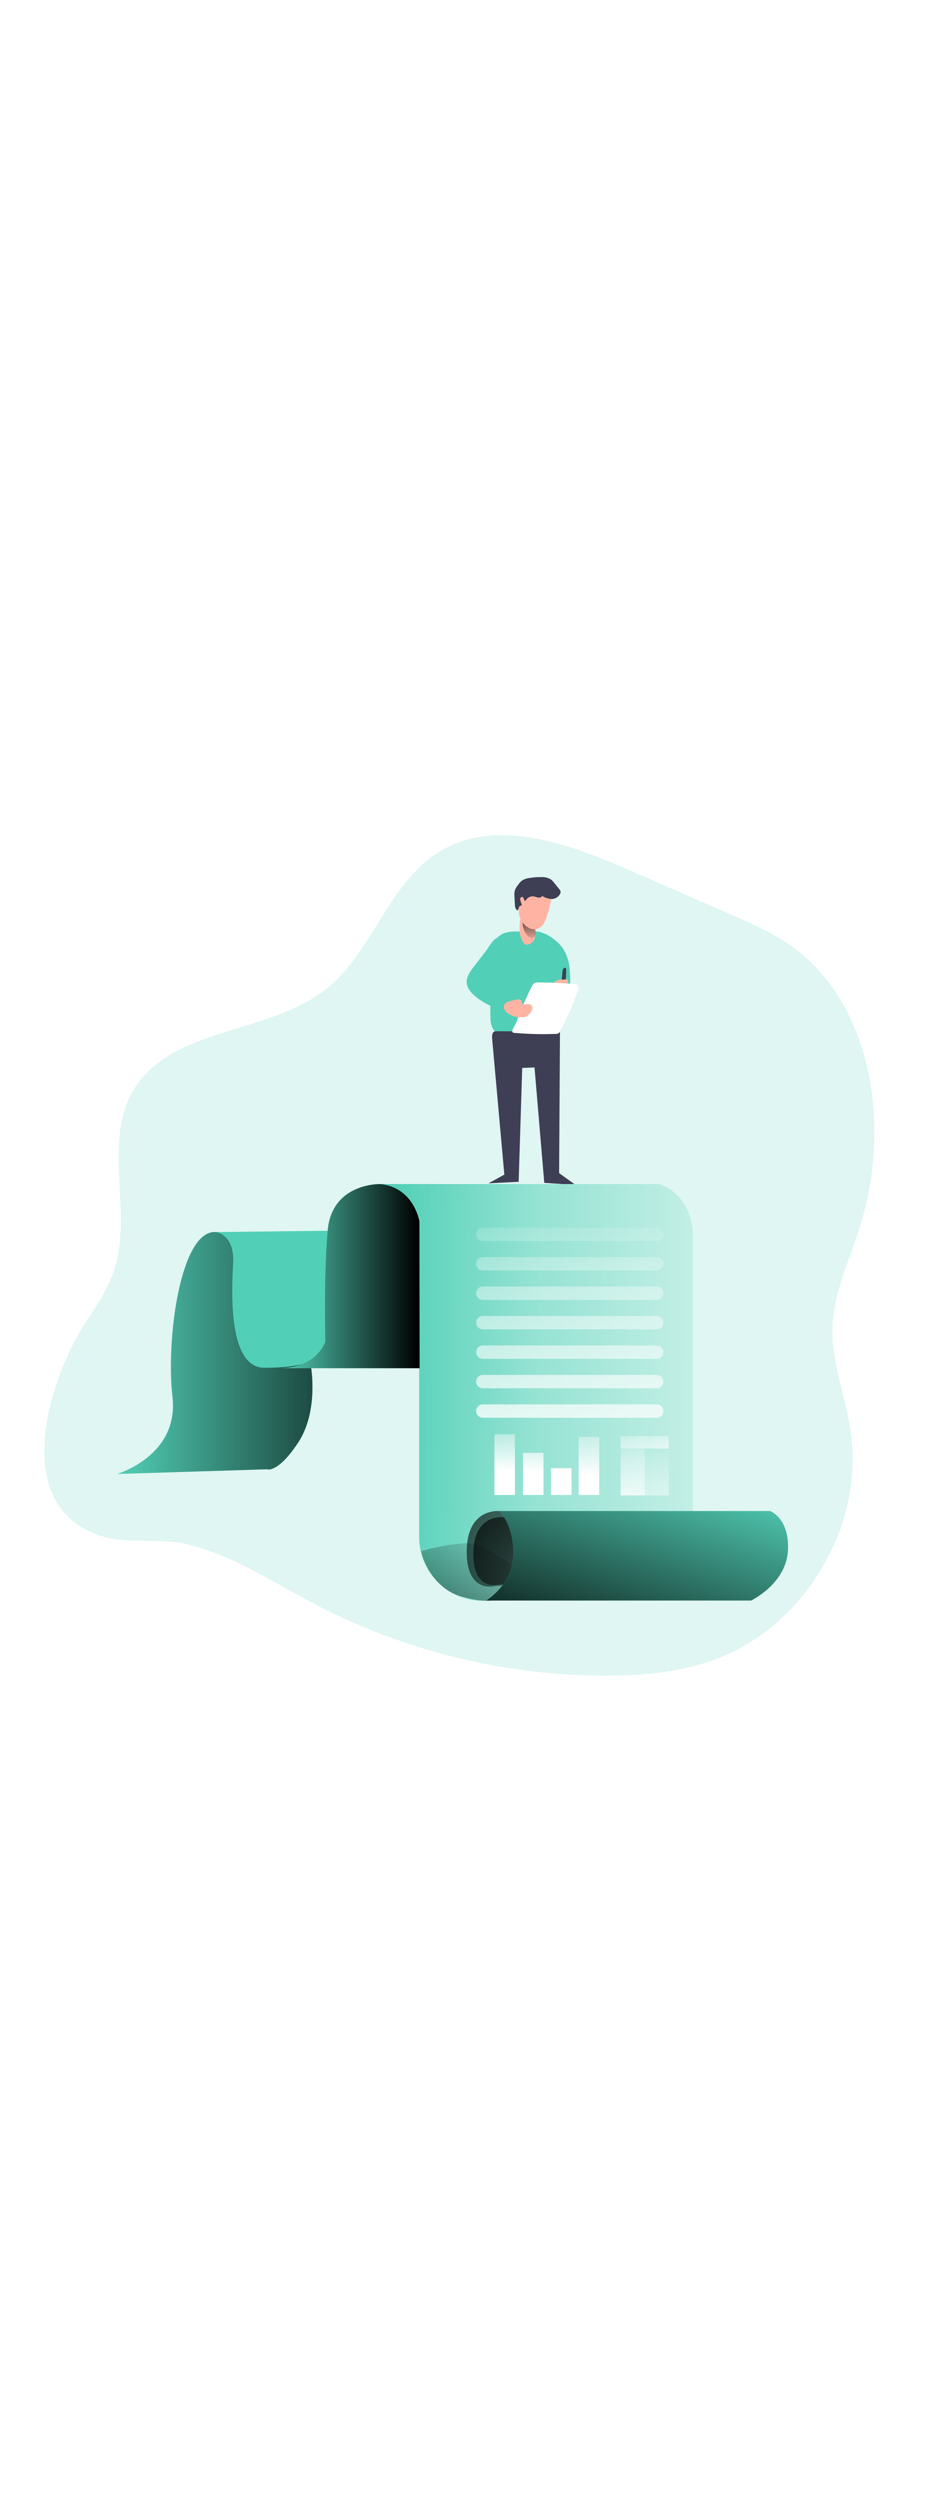
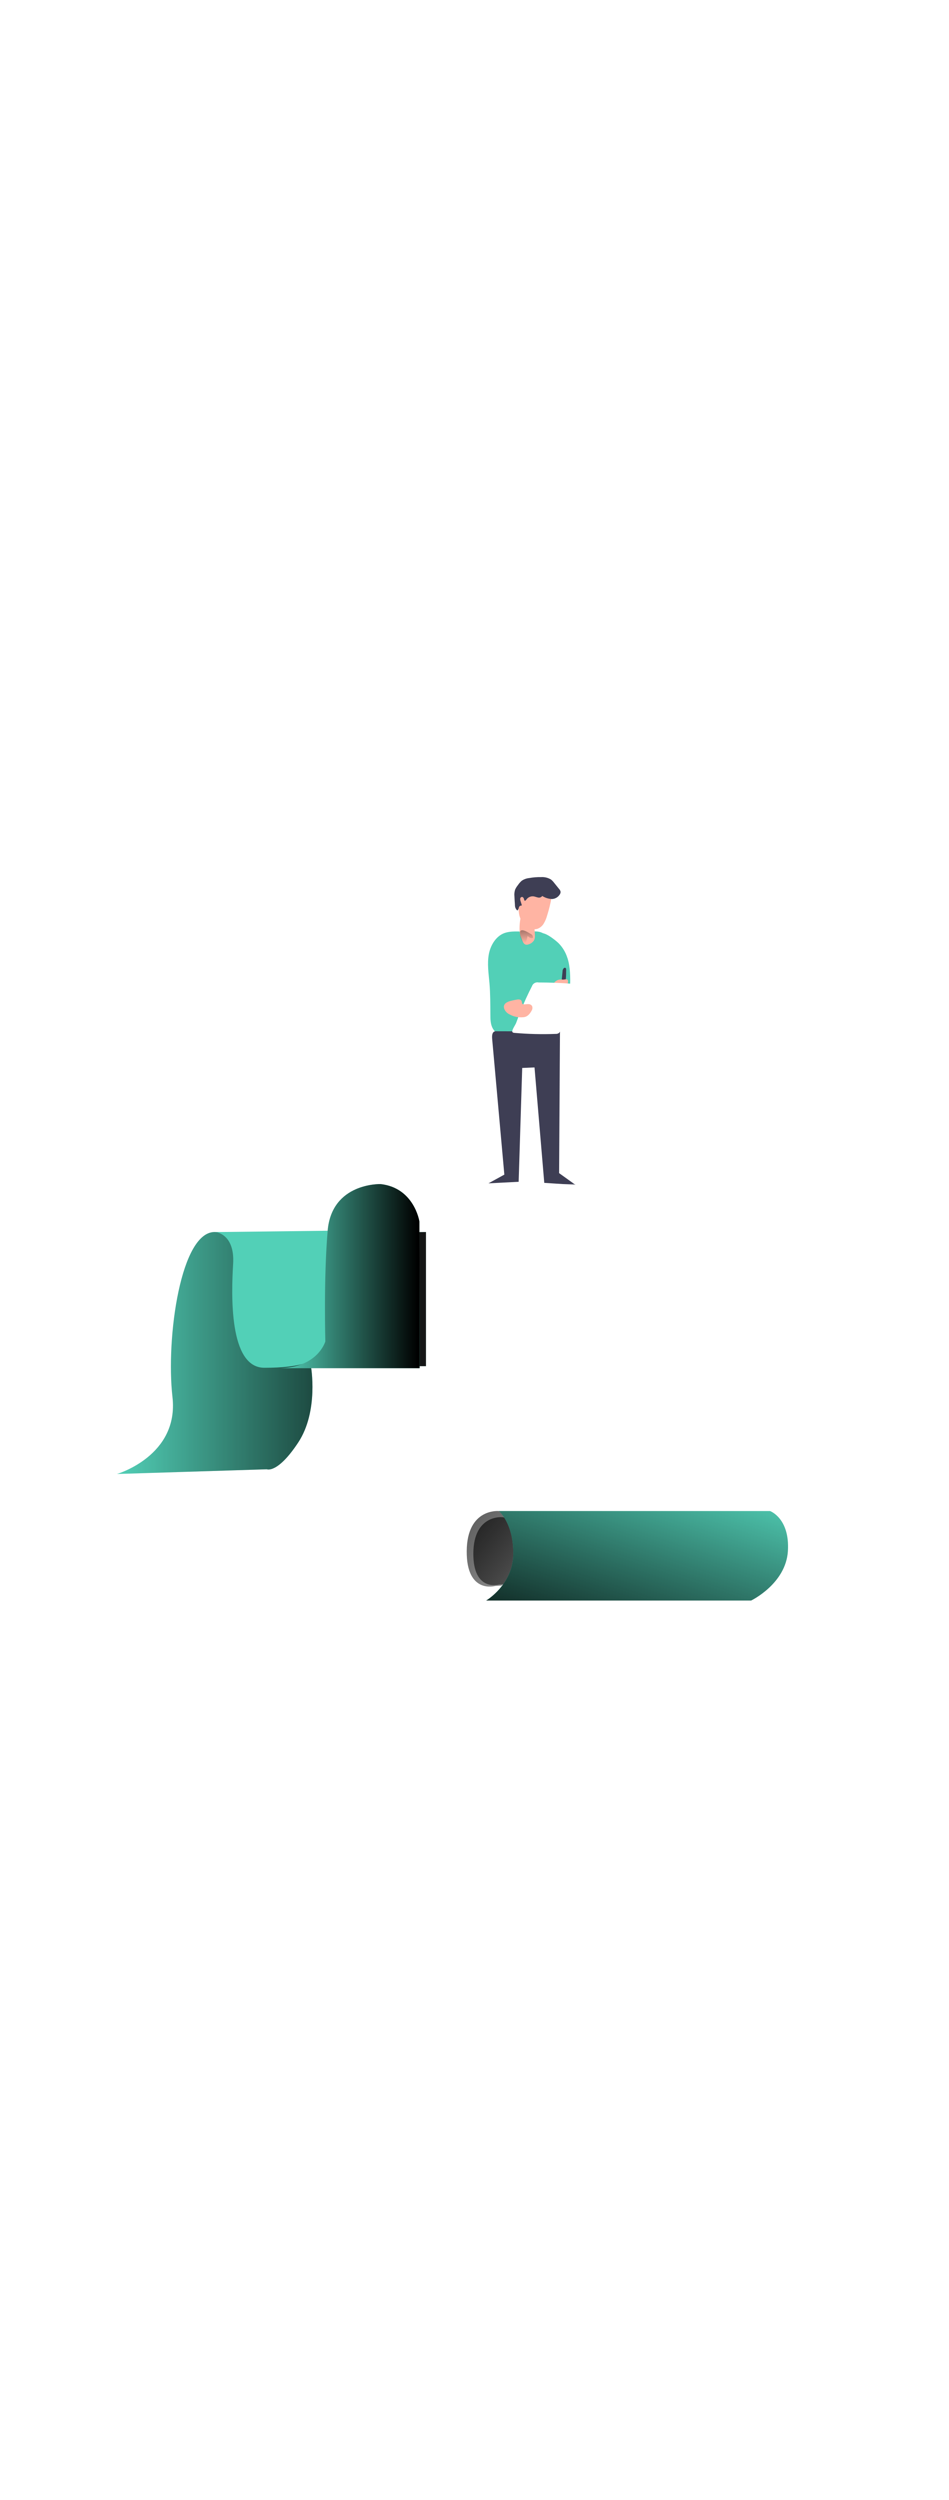
<svg xmlns="http://www.w3.org/2000/svg" xmlns:xlink="http://www.w3.org/1999/xlink" id="_0110_report_analysis_1" viewBox="0 0 500 500" data-imageid="report-analysis-1-90" imageName="Report Analysis 1" class="illustrations_image" style="width: 190px;">
  <defs>
    <style>.cls-1_report-analysis-1-90{fill:url(#linear-gradient);}.cls-1_report-analysis-1-90,.cls-2_report-analysis-1-90,.cls-3_report-analysis-1-90,.cls-4_report-analysis-1-90,.cls-5_report-analysis-1-90,.cls-6_report-analysis-1-90,.cls-7_report-analysis-1-90,.cls-8_report-analysis-1-90,.cls-9_report-analysis-1-90,.cls-10_report-analysis-1-90,.cls-11_report-analysis-1-90,.cls-12_report-analysis-1-90,.cls-13_report-analysis-1-90,.cls-14_report-analysis-1-90,.cls-15_report-analysis-1-90,.cls-16_report-analysis-1-90,.cls-17_report-analysis-1-90,.cls-18_report-analysis-1-90,.cls-19_report-analysis-1-90,.cls-20_report-analysis-1-90,.cls-21_report-analysis-1-90,.cls-22_report-analysis-1-90,.cls-23_report-analysis-1-90,.cls-24_report-analysis-1-90,.cls-25_report-analysis-1-90,.cls-26_report-analysis-1-90,.cls-27_report-analysis-1-90,.cls-28_report-analysis-1-90{stroke-width:0px;}.cls-2_report-analysis-1-90{isolation:isolate;opacity:.18;}.cls-2_report-analysis-1-90,.cls-28_report-analysis-1-90{fill:#68e1fd;}.cls-3_report-analysis-1-90{fill:url(#linear-gradient-11-report-analysis-1-90);}.cls-4_report-analysis-1-90{fill:url(#linear-gradient-12-report-analysis-1-90);}.cls-5_report-analysis-1-90{fill:url(#linear-gradient-13-report-analysis-1-90);}.cls-6_report-analysis-1-90{fill:url(#linear-gradient-10-report-analysis-1-90);}.cls-7_report-analysis-1-90{fill:url(#linear-gradient-17-report-analysis-1-90);}.cls-8_report-analysis-1-90{fill:url(#linear-gradient-16-report-analysis-1-90);}.cls-9_report-analysis-1-90{fill:url(#linear-gradient-19-report-analysis-1-90);}.cls-10_report-analysis-1-90{fill:url(#linear-gradient-15-report-analysis-1-90);}.cls-11_report-analysis-1-90{fill:url(#linear-gradient-23-report-analysis-1-90);}.cls-12_report-analysis-1-90{fill:url(#linear-gradient-21-report-analysis-1-90);}.cls-13_report-analysis-1-90{fill:url(#linear-gradient-18-report-analysis-1-90);}.cls-14_report-analysis-1-90{fill:url(#linear-gradient-14-report-analysis-1-90);}.cls-15_report-analysis-1-90{fill:url(#linear-gradient-22-report-analysis-1-90);}.cls-16_report-analysis-1-90{fill:url(#linear-gradient-20-report-analysis-1-90);}.cls-17_report-analysis-1-90{fill:url(#linear-gradient-4-report-analysis-1-90);}.cls-18_report-analysis-1-90{fill:url(#linear-gradient-2-report-analysis-1-90);}.cls-19_report-analysis-1-90{fill:url(#linear-gradient-3-report-analysis-1-90);}.cls-20_report-analysis-1-90{fill:url(#linear-gradient-8-report-analysis-1-90);}.cls-21_report-analysis-1-90{fill:url(#linear-gradient-9-report-analysis-1-90);}.cls-22_report-analysis-1-90{fill:url(#linear-gradient-7-report-analysis-1-90);}.cls-23_report-analysis-1-90{fill:url(#linear-gradient-5-report-analysis-1-90);}.cls-24_report-analysis-1-90{fill:url(#linear-gradient-6-report-analysis-1-90);}.cls-25_report-analysis-1-90{fill:#3e3e54;}.cls-26_report-analysis-1-90{fill:#fff;}.cls-27_report-analysis-1-90{fill:#ffb4a3;}</style>
    <linearGradient id="linear-gradient-report-analysis-1-90" x1="789.08" y1="1667.75" x2="760.34" y2="1659.77" gradientTransform="translate(-518.31 1782.05) scale(1 -1)" gradientUnits="userSpaceOnUse">
      <stop offset="0" stop-color="#000" stop-opacity="0" />
      <stop offset=".99" stop-color="#000" />
    </linearGradient>
    <linearGradient id="linear-gradient-2-report-analysis-1-90" x1="797.51" y1="1693.77" x2="796.57" y2="1713.42" xlink:href="#linear-gradient-report-analysis-1-90" />
    <linearGradient id="linear-gradient-3-report-analysis-1-90" x1="579.93" y1="1477.84" x2="742.75" y2="1477.84" xlink:href="#linear-gradient-report-analysis-1-90" />
    <linearGradient id="linear-gradient-4-report-analysis-1-90" x1="718.81" y1="1458.37" x2="973.94" y2="1455.14" gradientTransform="translate(-518.31 1782.05) scale(1 -1)" gradientUnits="userSpaceOnUse">
      <stop offset=".02" stop-color="#fff" stop-opacity="0" />
      <stop offset=".32" stop-color="#fff" stop-opacity=".39" />
      <stop offset=".68" stop-color="#fff" stop-opacity=".68" />
      <stop offset="1" stop-color="#fff" />
    </linearGradient>
    <linearGradient id="linear-gradient-5-report-analysis-1-90" x1="777.39" y1="1391.06" x2="725" y2="1277.39" xlink:href="#linear-gradient-report-analysis-1-90" />
    <linearGradient id="linear-gradient-6-report-analysis-1-90" x1="863.06" y1="1307.39" x2="701.59" y2="1434.95" xlink:href="#linear-gradient-report-analysis-1-90" />
    <linearGradient id="linear-gradient-7-report-analysis-1-90" x1="856.64" y1="1312.94" x2="711.34" y2="1427.71" xlink:href="#linear-gradient-report-analysis-1-90" />
    <linearGradient id="linear-gradient-8-report-analysis-1-90" x1="870.84" y1="1423.7" x2="828.86" y2="1296.94" xlink:href="#linear-gradient-report-analysis-1-90" />
    <linearGradient id="linear-gradient-9-report-analysis-1-90" x1="666.23" y1="1518.28" x2="739.29" y2="1518.28" xlink:href="#linear-gradient-report-analysis-1-90" />
    <linearGradient id="linear-gradient-10-report-analysis-1-90" x1="773.42" y1="1566.04" x2="758.34" y2="1408.32" gradientTransform="translate(-471 1784.53) scale(1 -1)" xlink:href="#linear-gradient-4-report-analysis-1-90" />
    <linearGradient id="linear-gradient-11-report-analysis-1-90" x1="774.89" y1="1565.89" x2="759.81" y2="1408.19" gradientTransform="translate(-471 1784.53) scale(1 -1)" xlink:href="#linear-gradient-4-report-analysis-1-90" />
    <linearGradient id="linear-gradient-12-report-analysis-1-90" x1="776.36" y1="1565.76" x2="761.28" y2="1408.04" gradientTransform="translate(-471 1784.53) scale(1 -1)" xlink:href="#linear-gradient-4-report-analysis-1-90" />
    <linearGradient id="linear-gradient-13-report-analysis-1-90" x1="777.83" y1="1565.61" x2="762.75" y2="1407.91" gradientTransform="translate(-471 1784.53) scale(1 -1)" xlink:href="#linear-gradient-4-report-analysis-1-90" />
    <linearGradient id="linear-gradient-14-report-analysis-1-90" x1="779.29" y1="1565.47" x2="764.22" y2="1407.76" gradientTransform="translate(-471 1784.53) scale(1 -1)" xlink:href="#linear-gradient-4-report-analysis-1-90" />
    <linearGradient id="linear-gradient-15-report-analysis-1-90" x1="780.76" y1="1565.33" x2="765.69" y2="1407.62" gradientTransform="translate(-471 1784.53) scale(1 -1)" xlink:href="#linear-gradient-4-report-analysis-1-90" />
    <linearGradient id="linear-gradient-16-report-analysis-1-90" x1="782.22" y1="1565.19" x2="767.16" y2="1407.48" gradientTransform="translate(-471 1784.53) scale(1 -1)" xlink:href="#linear-gradient-4-report-analysis-1-90" />
    <linearGradient id="linear-gradient-17-report-analysis-1-90" x1="738.51" y1="1447.95" x2="736.73" y2="1418.7" gradientTransform="translate(-471 1784.53) scale(1 -1)" xlink:href="#linear-gradient-4-report-analysis-1-90" />
    <linearGradient id="linear-gradient-18-report-analysis-1-90" x1="753.81" y1="1447.01" x2="752.01" y2="1417.76" gradientTransform="translate(-471 1784.53) scale(1 -1)" xlink:href="#linear-gradient-4-report-analysis-1-90" />
    <linearGradient id="linear-gradient-19-report-analysis-1-90" x1="782.79" y1="1445.22" x2="781.01" y2="1415.99" gradientTransform="translate(-471 1784.53) scale(1 -1)" xlink:href="#linear-gradient-4-report-analysis-1-90" />
    <linearGradient id="linear-gradient-20-report-analysis-1-90" x1="768.8" y1="1446.09" x2="767" y2="1416.84" gradientTransform="translate(-471 1784.53) scale(1 -1)" xlink:href="#linear-gradient-4-report-analysis-1-90" />
    <linearGradient id="linear-gradient-21-report-analysis-1-90" x1="804.15" y1="1437.37" x2="804.5" y2="1397.18" gradientTransform="translate(-471 1784.53) scale(1 -1)" xlink:href="#linear-gradient-4-report-analysis-1-90" />
    <linearGradient id="linear-gradient-22-report-analysis-1-90" x1="816.98" y1="1432.74" x2="817.16" y2="1363.66" gradientTransform="translate(-471 1784.53) scale(1 -1)" xlink:href="#linear-gradient-4-report-analysis-1-90" />
    <linearGradient id="linear-gradient-23-report-analysis-1-90" x1="810" y1="1442.33" x2="811.61" y2="1420.62" gradientTransform="translate(-471 1784.53) scale(1 -1)" xlink:href="#linear-gradient-4-report-analysis-1-90" />
  </defs>
-   <path id="background_report-analysis-1-90" class="cls-2_report-analysis-1-90 targetColor" d="M167.15,437.09c46.9,24.16,98.87,36.83,151.63,36.95,19.66,0,39.61-1.77,58.06-8.56,47.59-17.57,78.99-71.04,71.18-121.17-2.76-17.78-9.87-35.02-9.42-53.01.48-18.93,9.23-36.49,14.8-54.57,6.23-20.32,8.49-41.64,6.66-62.82-2.75-31.67-15.9-63.81-41.5-82.7-10.28-7.61-22.12-12.78-33.85-17.89l-53.91-23.58c-31.79-13.87-69.81-27.44-99.38-9.32-26.79,16.42-34.91,52.58-59.48,72.14-30.5,24.33-81.71,19.8-101.63,53.33-16.61,27.98.17,65.1-10.53,95.82-3.57,10.23-10,19.15-15.81,28.3-18.76,29.68-38.57,94.3,8.45,110.26,13.95,4.73,30.57,1.15,45.05,4.4,25.17,5.65,47.07,20.74,69.67,32.4Z" style="fill: rgb(82, 208, 183);" />
  <g id="character_report-analysis-1-90">
    <path class="cls-28_report-analysis-1-90 targetColor" d="M266.77,82.89c-5,1.22-8.25,6.31-9.21,11.37-.95,5.06-.11,10.26.33,15.4.46,5.51.44,11.01.48,16.59,0,2.45.06,5.07,1.3,7.23,1.57,2.71,4.68,4.13,7.73,4.89,5.03,1.22,10.26,1,15.42.78,2.02-.09,4.19-.23,5.71-1.55,1.09-1.09,1.83-2.47,2.12-3.99.88-3.87,1.34-7.83,1.36-11.8l.88-19.36c.32-6.9.07-16.06-7.34-19.44-2.12-.97-4.44-.65-6.69-.56-3.88.15-8.22-.55-12.08.44Z" style="fill: rgb(82, 208, 183);" />
    <path class="cls-1_report-analysis-1-90" d="M266.16,128.85c-1.53,1.22,0,5.43,2.45,6.11,1.49.4-7.34.57-8.27-.67-1.04-1.48-1.69-3.19-1.88-4.99-.22-5.47.38-11.01.16-16.53-.23-2.41-.05-4.85.53-7.2,1.09-3.58,3.93-6.35,5.45-9.78,1.68,1.99,1.46,4.89,1.3,7.51-.23,3.91-.09,7.83.43,11.71.1,1.19.39,2.35.87,3.45,1.53,3.14,6.11,3.93,7.04,7.34,1.17,4.38-5.55,3.83-8.07,3.06Z" />
    <path class="cls-27_report-analysis-1-90" d="M274.19,84.67l.93,2.34c.39.98.94,2.08,1.97,2.3.53.06,1.07-.03,1.57-.24,1.19-.36,2.19-1.16,2.81-2.24.3-.78.42-1.61.34-2.45-.1-2.96-.4-13.93-4.74-13.38-3.48.48-3.86,11.2-2.87,13.67Z" />
-     <path class="cls-18_report-analysis-1-90" d="M278.01,84.72c.72.78,1.83,1.48,2.79,1.01s1.12-1.52,1.22-2.45.16-1.86.17-2.79c.12-.94-.44-1.83-1.33-2.14-1.06-.67-5.45-3.51-5.54-.56.03,2.56.98,5.02,2.69,6.92Z" />
+     <path class="cls-18_report-analysis-1-90" d="M278.01,84.72c.72.78,1.83,1.48,2.79,1.01c.12-.94-.44-1.83-1.33-2.14-1.06-.67-5.45-3.51-5.54-.56.03,2.56.98,5.02,2.69,6.92Z" />
    <path class="cls-27_report-analysis-1-90" d="M290.65,64.14c-.58,3.4-1.4,6.75-2.45,10.04-.4,1.44-1,2.82-1.77,4.1-.79,1.28-2,2.25-3.42,2.73-1.92.44-3.94-.01-5.49-1.22-1.44-1.02-2.57-2.42-3.28-4.04-.52-1.28-.84-2.63-.94-4.01-.42-3.62.22-7.28,1.83-10.54.53-1.08,1.27-2.04,2.19-2.82,1.83-1.35,4.14-1.86,6.36-1.41,2.2.45,4.3,1.28,6.21,2.45,1.71.98,1.04,3.13.76,4.73Z" />
    <path class="cls-25_report-analysis-1-90" d="M290.34,55.05c.62.51,1.18,1.1,1.66,1.75l2.57,3.18c.4.4.67.91.78,1.47.02.49-.11.97-.38,1.38-.87,1.42-2.37,2.33-4.02,2.45-1.87-.05-3.68-.61-5.26-1.61-.49.69-1.35,1.02-2.18.82-.82-.13-1.58-.51-2.45-.62-1.47-.15-2.9.51-3.74,1.72-.23.34-.64.78-.95.51-.12-.11-.19-.26-.2-.43-.13-.68-.49-1.53-1.22-1.49-.46.07-.82.44-.87.9-.03.45.04.9.2,1.32l.6,1.94c.02.08.02.16,0,.23,0,.21-.35.2-.57.22-.49,0-.79.55-.94,1.01-.09.49-.29.95-.59,1.35-.05.06-.12.09-.2.11-.08,0-.16-.04-.22-.1-.72-.75-1.1-1.76-1.05-2.8-.12-1.49-.21-3-.27-4.5-.13-1.18,0-2.38.35-3.51.39-.88.91-1.7,1.53-2.45.55-.83,1.21-1.58,1.96-2.23,1.17-.8,2.52-1.29,3.94-1.43,2.06-.37,4.15-.54,6.25-.5,1.85-.12,3.69.33,5.27,1.3Z" />
    <path class="cls-28_report-analysis-1-90 targetColor" d="M298.96,96.26c1.58,4.89,1.53,10.19,1.44,15.36.01,1.91-.12,3.81-.42,5.7-.24,1.59-.86,3.1-1.8,4.41-.95,1.32-2.42,2.17-4.04,2.34-.66.05-1.32-.09-1.9-.4-1.48-.87-1.7-2.87-1.76-4.59l-.71-20.13c-.11-3.07-5.72-11.64-5.18-14.67.59-3.29,7.96,2.52,9.72,4.26,2.14,2.17,3.73,4.82,4.63,7.73Z" style="fill: rgb(82, 208, 183);" />
    <path class="cls-25_report-analysis-1-90" d="M298.3,102.73c0-.45,0-1.01-.4-1.22-.26-.1-.55-.07-.77.1-.51.47-.78,1.14-.75,1.83-.13,1.46-.28,2.91-.42,4.37-.07.86-.57,2.37.73,2.15,1.9-.32,1.5-5.81,1.6-7.23Z" />
    <path class="cls-27_report-analysis-1-90" d="M294.91,107.67c-1.29.15-2.45.88-3.13,1.99-.04.08-.08.16-.1.24,0,.11.03.23.1.32.41.5,1.02.8,1.66.82,1.39.23,2.81.32,4.22.29.29.02.58-.05.83-.2.22-.2.37-.46.43-.75.27-.88.79-2.59-.35-2.84-.59,0-1.19.06-1.77.15-.63-.05-1.26-.06-1.88-.04Z" />
-     <path class="cls-28_report-analysis-1-90 targetColor" d="M249.69,100.82c-2.08,2.69-4.27,5.81-3.74,9.16.44,1.97,1.48,3.76,2.97,5.12,4.66,4.78,11.13,7.21,17.39,9.51.26.14.56.18.86.13.25-.08.46-.23.62-.44,2.03-2.38.56-6.11-1.65-8.38-2.21-2.26-5.14-3.84-6.57-6.63-.16-.25-.24-.55-.22-.84.1-.34.31-.63.59-.84,3.48-3.17,6.68-7.02,7.57-11.64.57-3.01-1.14-12.85-5.94-10.11-2.31,1.31-4.16,4.96-5.76,7.04l-6.11,7.91Z" style="fill: rgb(82, 208, 183);" />
    <path class="cls-25_report-analysis-1-90" d="M259.31,138.98l6.41,71.35-8.36,4.59,15.9-.81,1.88-59.92,6.48-.28,5.14,60.76,16.47,1.08-8.65-6.2.45-74.59-33.74-.09c-1.98.02-2.16,2.1-1.98,4.11Z" />
    <path class="cls-26_report-analysis-1-90" d="M280.27,111.18c.49-1.46,2.01-2.32,3.52-1.98,6.15,0,12.29.25,18.44.75.8-.03,1.58.24,2.18.77.52.91.55,2.02.06,2.95-2.64,7.31-5.78,14.43-9.4,21.3-.12.28-.28.53-.49.75-.53.41-1.2.61-1.87.55-7.23.27-14.46.09-21.67-.54-.42,0-.92-.12-1.09-.51-.4-.92,1.59-3.67,1.98-4.7.81-2.13,1.57-4.28,2.45-6.4,1.72-4.39,3.72-8.72,5.89-12.94Z" />
    <path class="cls-27_report-analysis-1-90" d="M272.16,118.24c.98-.21,2.26-.21,2.65.71.23.55.06,1.32.56,1.65.19.11.42.15.64.13.78,0,1.55-.18,2.32-.15.79-.03,1.54.34,1.99.99.34.8.25,1.72-.22,2.45-.36.72-.83,1.39-1.38,1.98-.43.48-.95.86-1.53,1.14-.54.22-1.11.35-1.69.37-2.44.2-4.88-.32-7.02-1.5-1.25-.58-2.24-1.6-2.78-2.86-1.35-3.85,4.01-4.41,6.44-4.9Z" />
  </g>
  <g id="report_report-analysis-1-90">
    <path class="cls-28_report-analysis-1-90 targetColor" d="M61.62,367.9s32.78-9.51,29.25-40.52c-3.53-31.01,4.35-88.04,22.79-86.82,18.44,1.22,110.77,0,110.77,0v70.59h-60.61s4.23,23.6-6.7,40.17c-10.93,16.57-16.56,14.1-16.56,14.1l-78.94,2.48Z" style="fill: rgb(82, 208, 183);" />
    <path class="cls-19_report-analysis-1-90" d="M61.62,367.9s32.78-9.51,29.25-40.52c-3.53-31.01,4.35-88.04,22.79-86.82,18.44,1.22,110.77,0,110.77,0v70.59h-60.61s4.23,23.6-6.7,40.17c-10.93,16.57-16.56,14.1-16.56,14.1l-78.94,2.48Z" />
-     <path class="cls-28_report-analysis-1-90 targetColor" d="M200.47,215.31h146.55s16.2,3.88,17.96,25.37v192.05l-108.89,1.76c-1.04.08-2.09.1-3.13.06-17.98-.73-32.16-15.55-32.1-33.54v-165.97s-2.07-17.27-20.4-19.74Z" style="fill: rgb(82, 208, 183);" />
    <path class="cls-17_report-analysis-1-90" d="M200.47,215.31h146.55s16.2,3.88,17.96,25.37v192.05l-108.89,1.76c-1.27.1-2.55.1-3.82,0-17.69-1.05-31.48-15.74-31.41-33.47v-165.98s-2.07-17.27-20.4-19.74Z" />
-     <path class="cls-23_report-analysis-1-90" d="M221.94,408.58c.77,4.44,6.64,20.02,21.35,23.87,6.77,1.77,14.67,3.5,21.15.84,1.94-.73,3.71-1.86,5.18-3.31,3.51-3.94,3.59-9.87.18-13.9-1.44-1.44-3.09-2.64-4.89-3.58-5.21-3.04-11.57-8.03-17.84-8.18s-19.2,2.21-25.14,4.27Z" />
    <path class="cls-24_report-analysis-1-90" d="M262.85,387.4s-16.78-1.66-16.95,21.09c-.17,22.76,15.06,18.34,15.06,18.34l3.23-.18s20.27-13.99,9.33-29.42c0-.04-4.49-9.05-10.68-9.83Z" />
    <path class="cls-22_report-analysis-1-90" d="M264.64,390.63s-15.09-1.53-15.25,18.98c-.16,20.51,13.56,16.48,13.56,16.48l2.9-.16s18.24-12.59,8.4-26.49c0-.06-4.05-8.16-9.61-8.82Z" />
    <path class="cls-28_report-analysis-1-90 targetColor" d="M262.85,387.4h142.87s10.45,3.75,9.4,21.03c-1.05,17.28-19.38,26.07-19.38,26.07h-139.59s14.1-8.28,14.28-24.46c.18-16.18-7.58-22.65-7.58-22.65Z" style="fill: rgb(82, 208, 183);" />
    <path class="cls-20_report-analysis-1-90" d="M262.85,387.4h142.87s10.45,3.75,9.4,21.03c-1.05,17.28-19.38,26.07-19.38,26.07h-139.59s14.1-8.28,14.28-24.46c.18-16.18-7.58-22.65-7.58-22.65Z" />
    <path class="cls-28_report-analysis-1-90 targetColor" d="M113.67,240.57s10.1.94,9.16,16.68c-.94,15.74-2.35,54.74,16.45,54.74s31.49-3.06,32.18-13.87c.7-10.81,1.22-58.25,1.22-58.25l-59.01.7Z" style="fill: rgb(82, 208, 183);" />
    <path class="cls-28_report-analysis-1-90 targetColor" d="M200.47,215.31s-25.68-.82-27.84,24.55-1.22,58.25-1.22,58.25c0,0-3.75,13.45-23.49,14.1h73.16l-.11-77.17s-2.64-17.74-20.49-19.74Z" style="fill: rgb(82, 208, 183);" />
    <path class="cls-21_report-analysis-1-90" d="M200.47,215.31s-25.68-.82-27.84,24.55-1.22,58.25-1.22,58.25c0,0-3.75,13.45-23.49,14.1h73.16l-.11-77.17s-2.64-17.74-20.49-19.74Z" />
-     <path class="cls-6_report-analysis-1-90" d="M254.39,238.22h91.62c1.94,0,3.52,1.58,3.52,3.52h0c0,1.94-1.58,3.52-3.52,3.52h-91.62c-1.94,0-3.52-1.58-3.52-3.52h0c0-1.94,1.58-3.52,3.52-3.52Z" />
    <path class="cls-3_report-analysis-1-90" d="M254.39,253.72h91.62c1.94,0,3.52,1.58,3.52,3.52h0c0,1.94-1.58,3.52-3.52,3.52h-91.62c-1.94,0-3.52-1.58-3.52-3.52h0c0-1.94,1.58-3.52,3.52-3.52Z" />
    <path class="cls-4_report-analysis-1-90" d="M254.39,269.23h91.62c1.94,0,3.52,1.58,3.52,3.52h0c0,1.94-1.58,3.52-3.52,3.52h-91.62c-1.94,0-3.52-1.58-3.52-3.52h0c0-1.94,1.58-3.52,3.52-3.52Z" />
    <path class="cls-5_report-analysis-1-90" d="M254.39,284.73h91.62c1.94,0,3.52,1.58,3.52,3.52h0c0,1.94-1.58,3.52-3.52,3.52h-91.62c-1.94,0-3.52-1.58-3.52-3.52h0c0-1.94,1.58-3.52,3.52-3.52Z" />
    <path class="cls-14_report-analysis-1-90" d="M254.39,300.24h91.62c1.94,0,3.52,1.58,3.52,3.52h0c0,1.94-1.58,3.52-3.52,3.52h-91.62c-1.94,0-3.52-1.58-3.52-3.52h0c0-1.94,1.58-3.52,3.52-3.52Z" />
    <path class="cls-10_report-analysis-1-90" d="M254.39,315.74h91.62c1.94,0,3.52,1.58,3.52,3.52h0c0,1.94-1.58,3.52-3.52,3.52h-91.62c-1.94,0-3.52-1.58-3.52-3.52h0c0-1.94,1.58-3.52,3.52-3.52Z" />
    <path class="cls-8_report-analysis-1-90" d="M254.39,331.25h91.62c1.94,0,3.52,1.58,3.52,3.52h0c0,1.94-1.58,3.52-3.52,3.52h-91.62c-1.94,0-3.52-1.58-3.52-3.52h0c0-1.94,1.58-3.52,3.52-3.52Z" />
    <rect class="cls-7_report-analysis-1-90" x="260.5" y="346.99" width="10.81" height="31.95" />
    <rect class="cls-13_report-analysis-1-90" x="275.54" y="356.74" width="10.81" height="22.19" />
    <rect class="cls-9_report-analysis-1-90" x="304.9" y="348.38" width="10.81" height="30.56" />
    <rect class="cls-16_report-analysis-1-90" x="290.34" y="364.84" width="10.81" height="14.1" />
    <rect class="cls-12_report-analysis-1-90" x="326.98" y="354.66" width="12.68" height="24.5" />
    <rect class="cls-15_report-analysis-1-90" x="339.68" y="354.73" width="12.68" height="24.46" />
    <rect class="cls-11_report-analysis-1-90" x="326.98" y="347.93" width="25.37" height="6.58" />
  </g>
</svg>